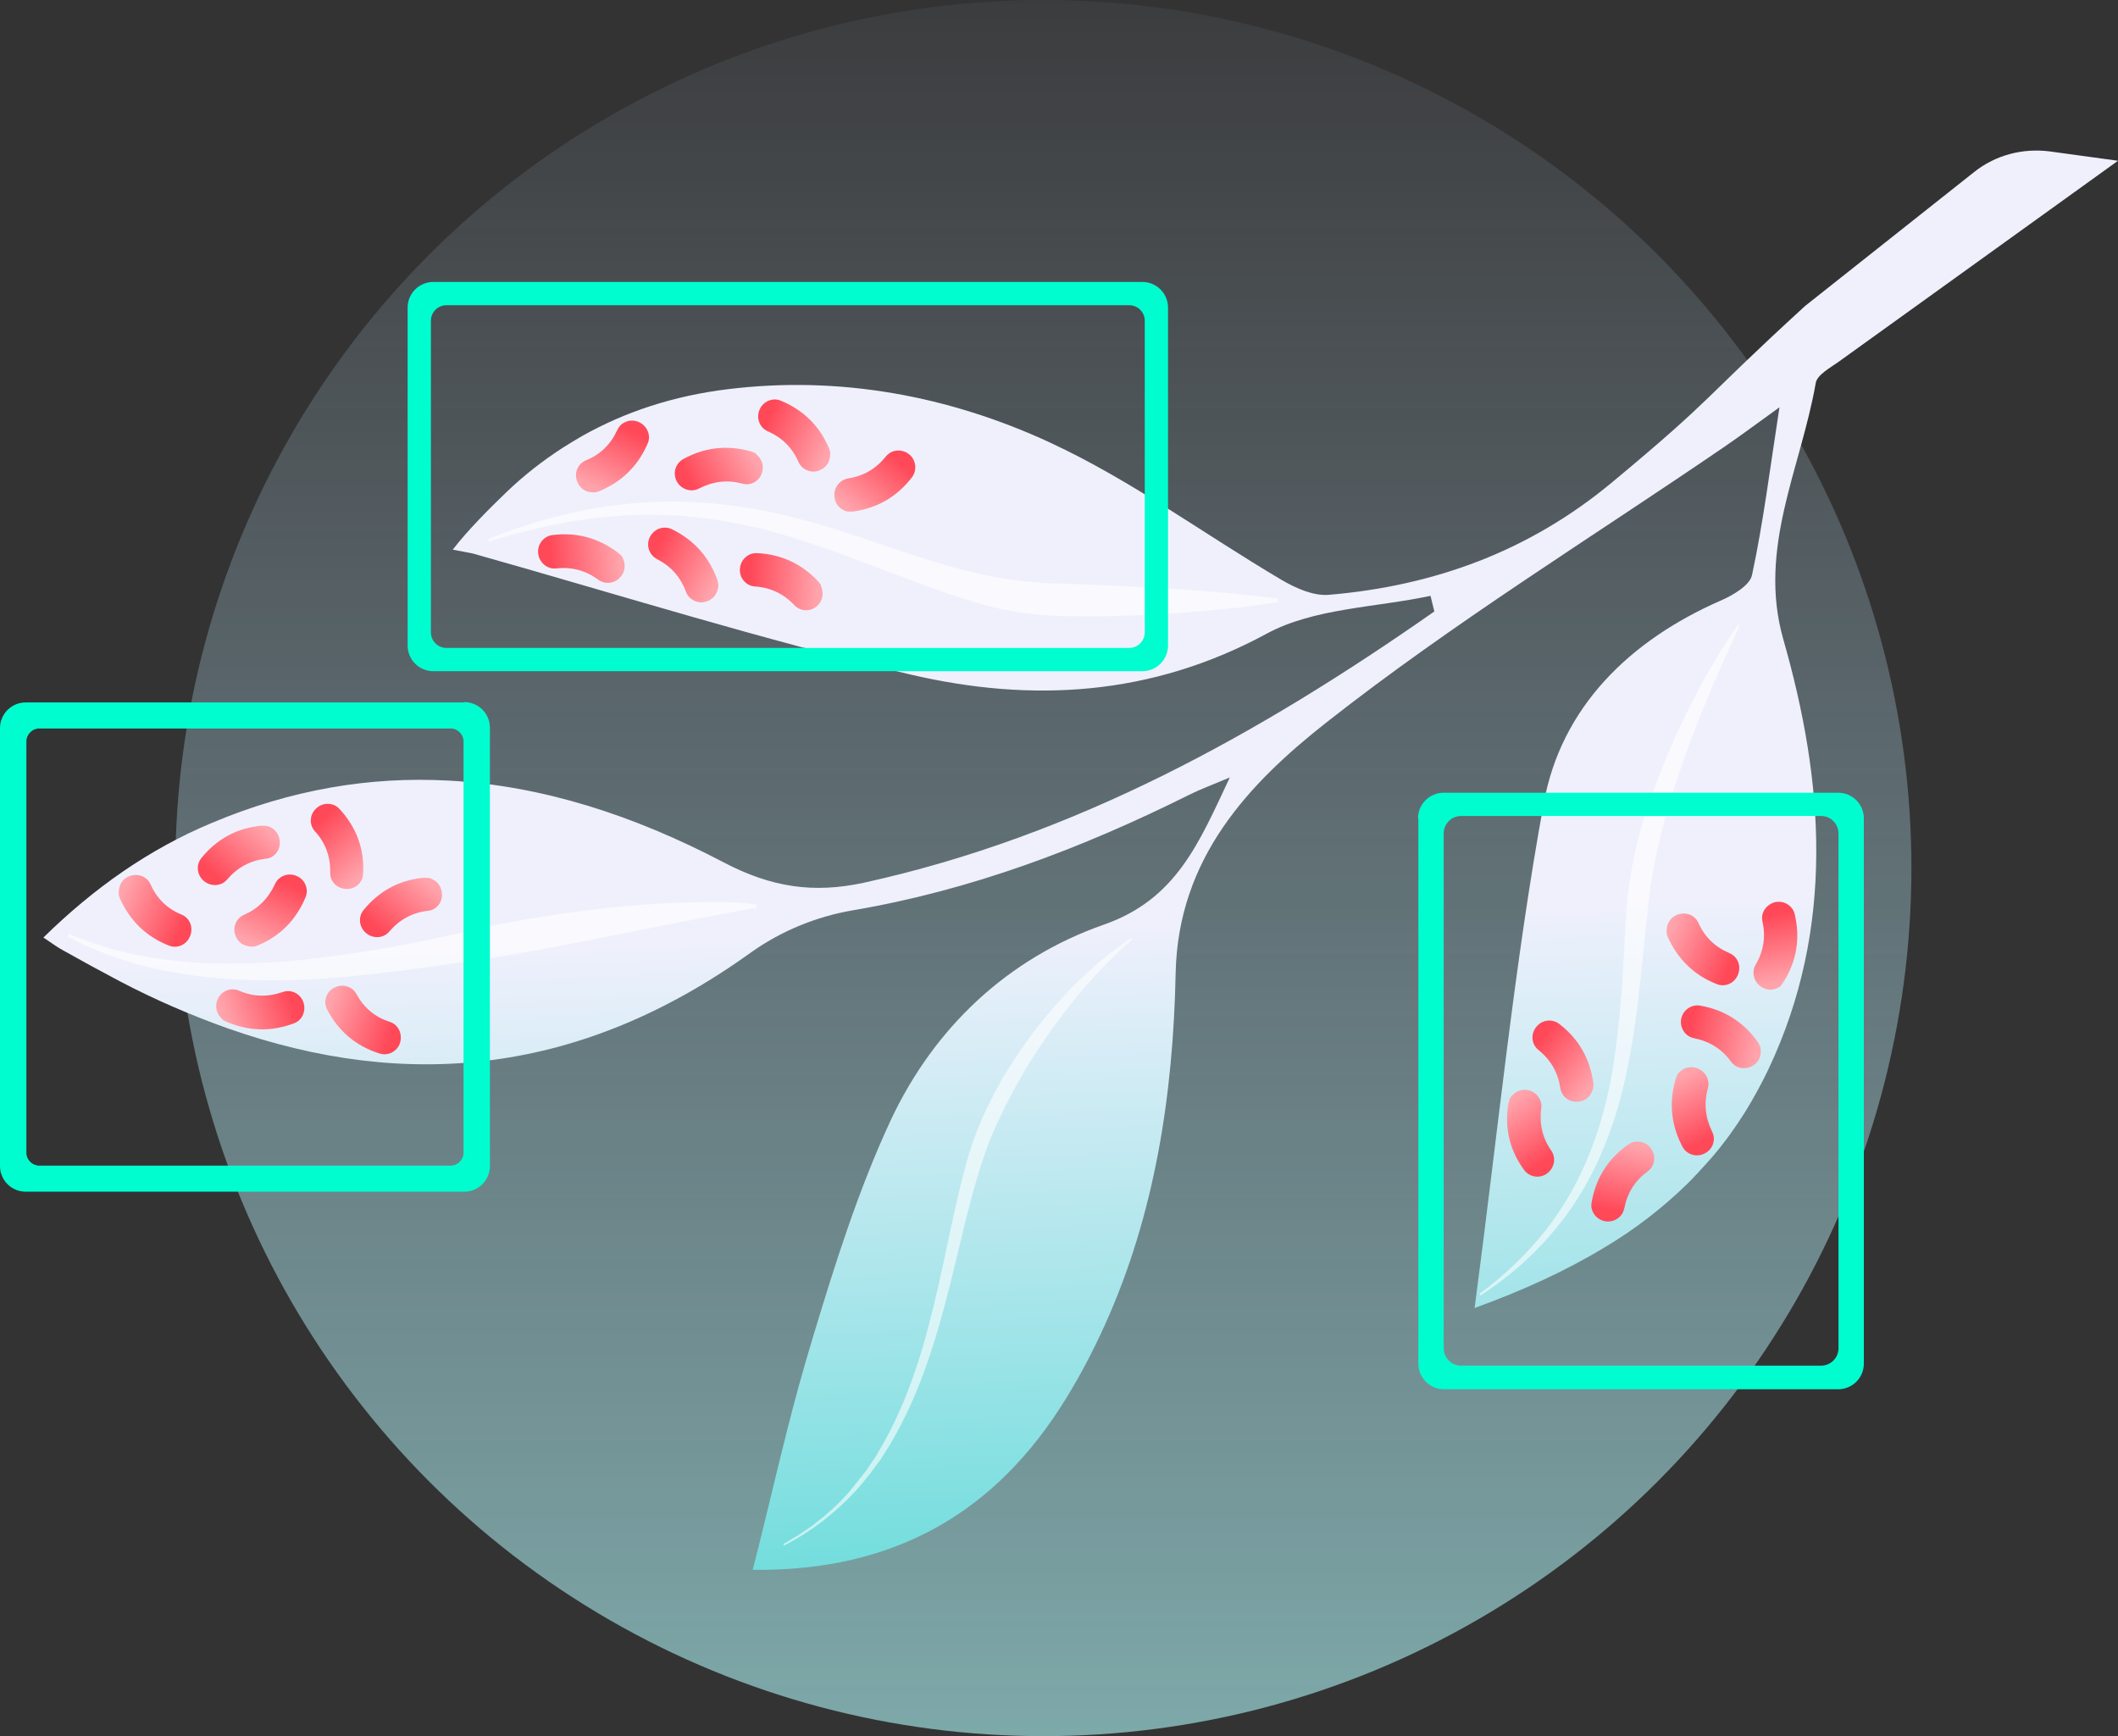
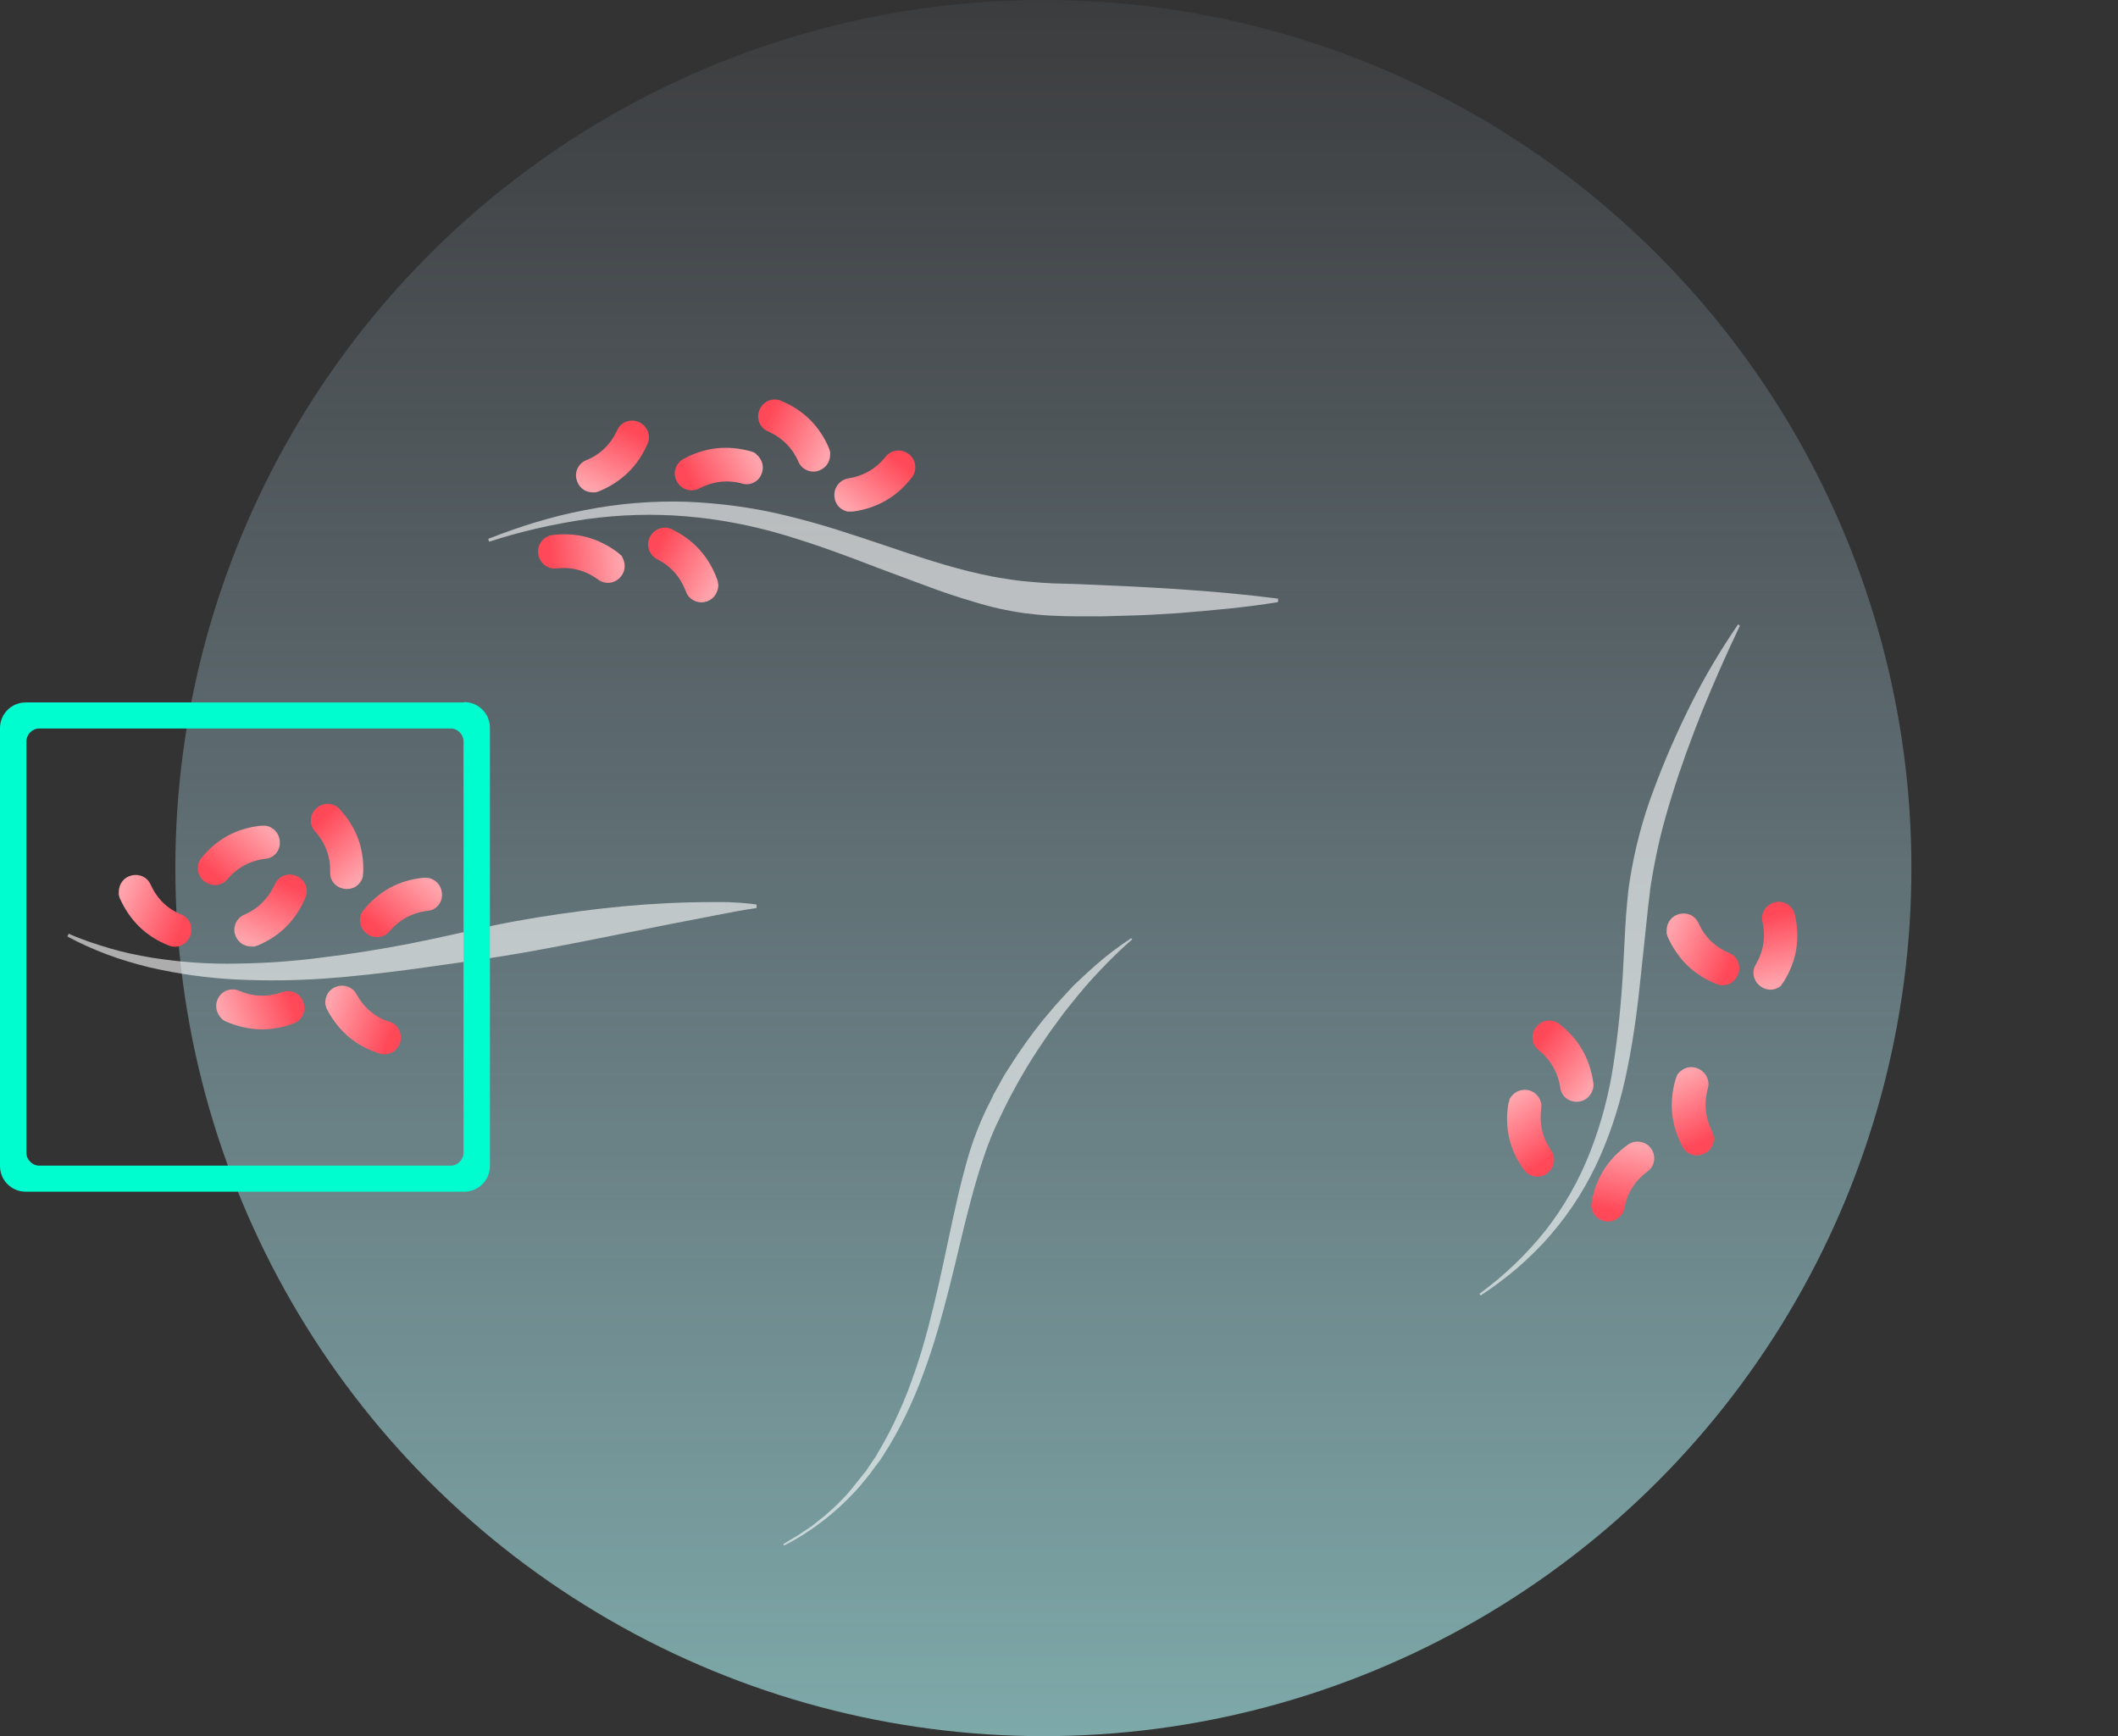
<svg xmlns="http://www.w3.org/2000/svg" version="1.1" id="Réteg_1" x="0px" y="0px" viewBox="0 0 610 500" style="enable-background:new 0 0 610 500;" xml:space="preserve">
  <rect x="0" y="0" width="610" height="500" fill="#333333" stroke="none" />
  <style type="text/css">
	.st0{fill:url(#SVGID_1_);}
	.st1{fill:url(#SVGID_00000179640078002562874470000016859906562983905976_);}
	.st2{opacity:0.6;}
	.st3{fill:#FFFFFF;}
	.st4{opacity:0.6;fill:#FFFFFF;enable-background:new    ;}
	.st5{fill:#00FDD0;}
	.st6{fill:url(#SVGID_00000119815610482381716090000005933650893969462706_);}
	.st7{fill:url(#SVGID_00000015319524156341679110000009238780162519016843_);}
	.st8{fill:url(#SVGID_00000048474988637096891000000012597273773957109401_);}
	.st9{fill:url(#SVGID_00000091709532394584509490000012906256647840208773_);}
	.st10{fill:url(#SVGID_00000061430268295451304550000013608091714206952583_);}
	.st11{fill:url(#SVGID_00000138574790660192395760000002482783830438159039_);}
	.st12{fill:url(#SVGID_00000140702822669932169530000007347461374191838095_);}
	.st13{fill:url(#SVGID_00000121966309128664323280000002268684199727484815_);}
	.st14{fill:url(#SVGID_00000070109448538550346190000005502137540779877267_);}
	.st15{fill:url(#SVGID_00000139280540366833291130000010931278418282203830_);}
	.st16{fill:url(#SVGID_00000103969506433454951760000002065979266354814871_);}
	.st17{fill:url(#SVGID_00000090989800485514509170000000086221714002842764_);}
	.st18{fill:url(#SVGID_00000069362392631821699860000000618981508508861375_);}
	.st19{fill:url(#SVGID_00000132087029526847082470000016877298262421817275_);}
	.st20{fill:url(#SVGID_00000067953694853583198740000001847044247843862170_);}
	.st21{fill:url(#SVGID_00000077306230768536234650000008787322136085851539_);}
	.st22{fill:url(#SVGID_00000132068077810937724570000008371074237123776670_);}
	.st23{fill:url(#SVGID_00000125601036553229862870000005470672184671292054_);}
	.st24{fill:url(#SVGID_00000047745648800534489400000016580462967025187468_);}
	.st25{fill:url(#SVGID_00000171692815327176213680000018291726575711097791_);}
	.st26{fill:url(#SVGID_00000056390309813304734370000004251083316025224337_);}
</style>
  <g id="bg_00000085951698905482327450000017040923932927341188_">
    <g>
      <linearGradient id="SVGID_1_" gradientUnits="userSpaceOnUse" x1="300.543" y1="793.108" x2="300.543" y2="1917.72" gradientTransform="matrix(1 0 0 1 0 -841.165)">
        <stop offset="0" style="stop-color:#CAE0FF;stop-opacity:0" />
        <stop offset="0.792" style="stop-color:#99FEEC" />
      </linearGradient>
      <circle class="st0" cx="300.5" cy="250" r="250" />
    </g>
  </g>
  <g>
    <linearGradient id="SVGID_00000029736390488173579220000006896626997511994789_" gradientUnits="userSpaceOnUse" x1="329.437" y1="-3239.412" x2="306.615" y2="-2665.3" gradientTransform="matrix(1 0 0 -1 0 -2621.939)">
      <stop offset="0" style="stop-color:#00CCC0" />
      <stop offset="0.611" style="stop-color:#EFF0FC" />
    </linearGradient>
-     <path style="fill:url(#SVGID_00000029736390488173579220000006896626997511994789_);" d="M529.8,104c2.7-1.9,41.4-29.8,80.2-57.7   l-19.7-2.7c-7.8-1-15.7,1.1-21.8,6l-48.6,38.5c-30.3,27.7-25.4,25.7-55.6,50.8c-23.8,19.8-51.1,29.8-81.5,32.4   c-4.5,0.4-9.6-1.9-13.7-4.3c-22.2-13.1-43.3-28.7-66.6-39.5l-0.2-0.1c-29-13.4-60.5-19.3-92.8-15.3c-15.4,1.9-29.3,6.4-41.9,13.5   c-1.9,1.1-3.7,2.2-5.6,3.4c-5.7,3.7-11.1,7.9-16,12.6s-11.5,11.3-15.6,16.7c6.1,1.2,5,0.9,6.1,1.2c41.9,11.8,83.5,24.9,125.9,34.8   c34.8,8.1,69.2,6.2,102.4-11.8c13.7-7.4,31.3-7.5,47.2-10.9l1.1,4.5c-50.3,35.2-103.3,64.7-164.2,78.1c-14.7,3.2-26.8,1.3-40.4-5.8   c-25.9-13.6-52.4-22.2-79.5-23.6c-22.3-1.2-45,2.5-68,12.2c-18.2,7.6-34,18.8-48.5,33c2.7,1.8,4,2.8,5.5,3.6c5.5,3.1,11,6.1,16.5,9   c10.1,5.3,20.5,9.8,31.2,13.6c51.5,18.1,101.8,13.4,151-22.2c8.6-6,18.4-10,28.7-11.8c34.3-5.8,66.2-17.9,97.1-33.3   c3.2-1.6,6.5-2.8,11.7-5c-8.9,18.9-15.4,35.1-36.3,42.4c-27.7,9.7-48.9,29.7-61.4,56.4c-9.3,20-16,41.3-22.4,62.5   c-1.4,4.6-2.7,9.2-4,13.8c-4.7,17.1-8.6,34.7-13.3,53.1c40.9,0.5,70.1-16.6,90.2-49.3c4.2-6.8,7.9-13.9,11.2-21.2   c14.4-31.8,19.7-66.3,20.4-101.4c0.7-33.1,21.1-54.6,43.5-72.2c36.5-28.7,76.2-53.1,114.5-79.3c4.4-3,8.7-6.2,15.9-11.4   c-2.8,18.2-4.7,33.4-7.9,48.3c-0.6,3-5.6,5.9-9.1,7.4c-26.2,11.5-45.9,30.7-50.9,58.4c-8.6,47.1-13.2,94.9-19.9,145.3   c13.8-5,26.3-10.7,37.5-17.5c8.6-5.1,16.5-11.2,23.7-18.2c1-1,2-2,2.9-3c1.6-1.7,3.1-3.4,4.6-5.1c3.4-4,6.5-8.3,9.3-12.8   c2.4-3.9,4.6-7.9,6.6-12.1c9.7-20.5,13.7-41.2,13.8-62.2c0.1-20.5-3.6-41.1-9.5-61.7c-7.4-26,5-49.2,9.3-73.5   C523.1,108,527.2,105.9,529.8,104z" />
    <g class="st2">
      <path class="st3" d="M501.1,180.2c-3.8,8-7.4,16.1-10.7,24.2c-3.3,8.2-6.3,16.4-8.9,24.8c-1.3,4.2-2.5,8.4-3.5,12.6    c-1,4.2-1.8,8.5-2.5,12.7c-0.2,1.1-0.3,2.1-0.4,3.2c-0.1,1.1-0.3,2.1-0.4,3.2l-0.7,6.6l-1.4,13.2c-0.9,8.8-2,17.7-3.8,26.5    c-1.7,8.8-4.3,17.5-7.9,25.7c-3.6,8.2-8.4,15.9-14.3,22.7c-2.9,3.4-6.1,6.5-9.5,9.5c-3.4,2.9-7,5.6-10.7,8l-0.3-0.5    c7.1-5.2,13.5-11.3,19-18.2c5.4-6.9,9.7-14.5,12.9-22.7c3.2-8.2,5.4-16.6,6.7-25.2c1.3-8.7,2.2-17.4,2.7-26.2l0.7-13.3    c0.1-2.2,0.3-4.5,0.5-6.7c0.2-2.2,0.4-4.5,0.8-6.8c1.4-8.9,3.7-17.7,6.9-26.1c3.1-8.4,6.7-16.6,10.7-24.6c4-8,8.6-15.7,13.6-23    L501.1,180.2z" />
    </g>
    <g class="st2">
      <path class="st3" d="M217.9,261.5c-4.1,0.6-8.3,1.4-12.3,2.2l-6.2,1.2l-6.2,1.2l-24.6,4.9c-8.2,1.6-16.4,3.2-24.7,4.5    c-8.3,1.3-16.6,2.4-25,3.6c-8.4,1.1-16.8,2.1-25.2,2.7c-8.5,0.6-17,0.7-25.4,0.3c-8.5-0.4-16.9-1.6-25.2-3.5    c-4.1-1-8.2-2.2-12.2-3.7c-4-1.5-7.8-3.2-11.5-5.2l0.4-0.8c3.8,1.7,7.7,3,11.8,4.2c4,1.2,8,2,12.1,2.7c8.2,1.3,16.5,1.9,24.7,1.7    c8.3-0.1,16.6-0.7,24.8-1.8c8.2-1,16.4-2.3,24.6-3.9s16.3-3.5,24.5-5.3c8.2-1.7,16.5-3,24.9-4.1c8.3-1.1,16.8-1.9,25.2-2.3    c4.2-0.2,8.5-0.3,12.7-0.3c1.1,0,2.1,0,3.2,0c1.1,0,2.1,0,3.2,0.1c2.1,0.1,4.3,0.3,6.4,0.6L217.9,261.5z" />
    </g>
    <path class="st4" d="M326.1,270.5c-3.2,2.8-6.3,5.8-9.3,9c-3,3.1-5.7,6.3-8.4,9.7l-2,2.5l-1.9,2.6c-1.3,1.7-2.5,3.4-3.7,5.2   c-2.4,3.5-4.7,7.1-6.8,10.8c-2.1,3.7-4.1,7.4-5.9,11.3c-1.9,3.8-3.5,7.7-4.8,11.7c-2.7,8-4.8,16.4-6.8,24.8c-2,8.4-4,16.8-6.5,25.2   c-1.2,4.2-2.6,8.3-4.1,12.4c-1.5,4.1-3.2,8.1-5.1,12c-1.9,3.9-4,7.7-6.4,11.4l-0.9,1.4l-1,1.3c-0.7,0.9-1.3,1.8-1.9,2.6   c-1.4,1.7-2.7,3.4-4.2,5c-5.9,6.4-12.9,11.8-20.6,15.7l-0.2-0.4l2.8-1.7l1.4-0.8c0.4-0.3,0.9-0.6,1.3-0.9l2.7-1.8l2.5-2l1.3-1   l1.2-1.1c0.8-0.7,1.6-1.4,2.4-2.2c1.5-1.5,3-3,4.3-4.7c1.3-1.7,2.7-3.3,4-5c0.6-0.9,1.2-1.8,1.8-2.7l0.9-1.3l0.8-1.4   c2.2-3.7,4.2-7.5,5.9-11.4c1.8-3.9,3.3-7.9,4.7-12c1.4-4,2.6-8.2,3.7-12.3c2.2-8.3,4-16.7,5.8-25.2s3.6-16.9,6.1-25.3   c1.3-4.2,2.9-8.3,4.8-12.3l1.5-3l0.7-1.5l0.8-1.4l1.6-2.9c0.5-1,1.1-1.9,1.7-2.8c2.3-3.7,4.8-7.3,7.4-10.8c1.3-1.7,2.7-3.5,4.1-5.1   c0.7-0.8,1.4-1.7,2.1-2.5l2.2-2.4c0.7-0.8,1.5-1.6,2.2-2.4c0.7-0.8,1.5-1.6,2.3-2.3c1.6-1.5,3.2-3,4.8-4.4   c3.3-2.9,6.7-5.5,10.4-7.9L326.1,270.5z" />
    <path class="st4" d="M368.1,173.4c-4.8,0.8-9.7,1.4-14.5,1.9c-4.8,0.5-9.7,0.9-14.5,1.3c-4.8,0.3-9.7,0.6-14.5,0.7   c-2.4,0.1-4.8,0.1-7.3,0.2h-7.3c-2.4,0-4.9-0.1-7.3-0.2c-2.5-0.1-5.1-0.4-7.6-0.7c-5-0.7-9.9-1.8-14.7-3.3c-4.8-1.4-9.5-3-14-4.7   c-4.6-1.7-9.1-3.4-13.7-5.1c-9-3.5-18-6.8-27.1-9.5c-9.1-2.7-18.5-4.5-28-5.3c-9.5-0.8-19.1-0.5-28.6,0.8   c-9.5,1.4-18.9,3.5-28.1,6.5l-0.3-0.8c4.5-1.8,9.1-3.4,13.7-4.8c4.7-1.4,9.4-2.6,14.2-3.5c9.6-1.9,19.4-2.7,29.2-2.4   c9.8,0.4,19.6,1.7,29.2,4.1c9.6,2.3,18.8,5.4,28,8.5c9.2,3.1,18.3,6.2,27.4,8.2c2.3,0.5,4.6,1,6.9,1.3c2.3,0.4,4.6,0.7,6.9,0.9   c2.3,0.2,4.6,0.4,6.9,0.5c1.2,0,2.4,0.1,3.6,0.1l3.6,0.1c19.2,0.8,38.5,1.7,57.9,4.2V173.4z" />
    <path class="st5" d="M133.7,202.2c4.1,0,7.4,3.3,7.4,7.4v126.2c0,4.1-3.3,7.4-7.4,7.4H7.4c-4.1,0-7.4-3.3-7.4-7.4V209.7   c0-4.1,3.3-7.4,7.4-7.4H133.7z M11.3,209.8c-2,0-3.7,1.7-3.7,3.7V332c0,2,1.7,3.7,3.7,3.7h118.5c2,0,3.7-1.7,3.7-3.7V213.5   c0-2-1.7-3.7-3.7-3.7H11.3z" />
-     <path class="st5" d="M329,81.2c4.1,0,7.4,3.3,7.4,7.4v97.3c0,4.1-3.3,7.4-7.4,7.4H124.8c-4.1,0-7.4-3.3-7.4-7.4V88.6   c0-4.1,3.3-7.4,7.4-7.4H329z M128.6,87.9c-2.5,0-4.5,2-4.5,4.5v89.7c0,2.5,2,4.5,4.5,4.5h196.6c2.5,0,4.5-2,4.5-4.5V92.4   c0-2.5-2-4.5-4.5-4.5H128.6z" />
-     <path class="st5" d="M408.4,235.7c0-4.1,3.3-7.4,7.4-7.4h113.6c4.1,0,7.4,3.3,7.4,7.4v157c0,4.1-3.3,7.4-7.4,7.4H415.9   c-4.1,0-7.4-3.3-7.4-7.4V235.7z M415.8,388.3c0,2.7,2.2,5,5,5h103.7c2.7,0,5-2.2,5-5V240c0-2.7-2.2-5-5-5H420.8c-2.7,0-5,2.2-5,5   V388.3z" />
    <linearGradient id="SVGID_00000063623343627199439870000002847063018402142361_" gradientUnits="userSpaceOnUse" x1="486.807" y1="-2918.754" x2="506.309" y2="-2922.7" gradientTransform="matrix(1 0 0 -1 0 -2621.939)">
      <stop offset="0" style="stop-color:#FF4858" />
      <stop offset="1" style="stop-color:#FFA4AC" />
    </linearGradient>
-     <path style="fill:url(#SVGID_00000063623343627199439870000002847063018402142361_);" d="M507,301.6c0.5,2.4-0.5,4.6-2.7,5.6   c-2,0.9-4.4,0.4-5.7-1.4c-2.7-3.7-6.2-5.9-10.7-6.8c-2.6-0.5-4.2-3.1-3.7-5.6c0.5-2.5,2.9-4.2,5.4-3.8c7,1.2,12.5,4.7,16.6,10.4   c0.2,0.3,0.4,0.6,0.5,0.9C506.9,301.2,507,301.5,507,301.6L507,301.6z" />
    <linearGradient id="SVGID_00000114032350175789162040000001890877192564650386_" gradientUnits="userSpaceOnUse" x1="220.413" y1="-2743.717" x2="238.584" y2="-2751.821" gradientTransform="matrix(1 0 0 -1 0 -2621.939)">
      <stop offset="0" style="stop-color:#FF4858" />
      <stop offset="1" style="stop-color:#FFA4AC" />
    </linearGradient>
    <path style="fill:url(#SVGID_00000114032350175789162040000001890877192564650386_);" d="M239.1,130.8c0,2.5-1.5,4.3-3.8,4.9   c-2.1,0.5-4.4-0.6-5.3-2.6c-1.8-4.2-4.8-7.1-8.9-8.9c-2.4-1.1-3.4-3.9-2.3-6.3c1-2.3,3.7-3.5,6.1-2.5c6.5,2.7,11.2,7.3,13.9,13.8   c0.1,0.3,0.2,0.7,0.3,1C239.1,130.5,239.1,130.7,239.1,130.8L239.1,130.8z" />
    <linearGradient id="SVGID_00000026159589672313477320000008800866766556070802_" gradientUnits="userSpaceOnUse" x1="257.533" y1="-2753.469" x2="245.046" y2="-2768.961" gradientTransform="matrix(1 0 0 -1 0 -2621.939)">
      <stop offset="0" style="stop-color:#FF4858" />
      <stop offset="1" style="stop-color:#FFA4AC" />
    </linearGradient>
    <path style="fill:url(#SVGID_00000026159589672313477320000008800866766556070802_);" d="M244,147.3c-2.4-0.6-3.8-2.6-3.7-5   c0.1-2.2,1.7-4.1,3.9-4.5c4.5-0.7,8.1-2.8,10.9-6.3c1.7-2.1,4.6-2.3,6.7-0.7c2,1.6,2.4,4.5,0.9,6.6c-4.3,5.6-9.9,8.9-16.9,9.9   c-0.3,0-0.7,0.1-1,0C244.3,147.4,244.1,147.3,244,147.3L244,147.3z" />
    <linearGradient id="SVGID_00000092453529885887796030000000458905242556159879_" gradientUnits="userSpaceOnUse" x1="215.912" y1="-2788.815" x2="235.756" y2="-2790.259" gradientTransform="matrix(1 0 0 -1 0 -2621.939)">
      <stop offset="0" style="stop-color:#FF4858" />
      <stop offset="1" style="stop-color:#FFA4AC" />
    </linearGradient>
-     <path style="fill:url(#SVGID_00000092453529885887796030000000458905242556159879_);" d="M236.6,169.1c0.8,2.3,0.1,4.6-1.9,5.9   c-1.8,1.2-4.3,1-5.9-0.7c-3.1-3.3-6.9-5.1-11.4-5.4c-2.6-0.2-4.5-2.5-4.3-5.1c0.2-2.6,2.3-4.6,4.9-4.5c7,0.3,13,3.1,17.8,8.3   c0.2,0.3,0.4,0.5,0.6,0.8C236.4,168.7,236.5,169,236.6,169.1L236.6,169.1z" />
    <linearGradient id="SVGID_00000121254260319911150710000011889328090483199900_" gradientUnits="userSpaceOnUse" x1="199.053" y1="-2761.591" x2="216.749" y2="-2752.497" gradientTransform="matrix(1 0 0 -1 0 -2621.939)">
      <stop offset="0" style="stop-color:#FF4858" />
      <stop offset="1" style="stop-color:#FFA4AC" />
    </linearGradient>
    <path style="fill:url(#SVGID_00000121254260319911150710000011889328090483199900_);" d="M217.8,130.8c1.9,1.6,2.4,3.9,1.4,6   c-0.9,2-3.2,3.1-5.3,2.5c-4.4-1.2-8.5-0.7-12.6,1.4c-2.3,1.2-5.2,0.2-6.4-2.1c-1.2-2.3-0.4-5.1,1.9-6.4c6.2-3.4,12.7-4.1,19.5-2.2   c0.3,0.1,0.7,0.2,1,0.4C217.5,130.5,217.8,130.7,217.8,130.8L217.8,130.8z" />
    <linearGradient id="SVGID_00000104678877635343668820000009900902668318477715_" gradientUnits="userSpaceOnUse" x1="158.511" y1="-2783.8" x2="178.301" y2="-2781.74" gradientTransform="matrix(1 0 0 -1 0 -2621.939)">
      <stop offset="0" style="stop-color:#FF4858" />
      <stop offset="1" style="stop-color:#FFA4AC" />
    </linearGradient>
    <path style="fill:url(#SVGID_00000104678877635343668820000009900902668318477715_);" d="M179.2,160.4c1.2,2.2,0.9,4.5-0.9,6.2   c-1.6,1.5-4.1,1.7-5.9,0.4c-3.7-2.7-7.7-3.8-12.2-3.3c-2.6,0.3-4.9-1.7-5.2-4.3c-0.3-2.6,1.5-4.9,4-5.3c7-0.9,13.3,0.8,18.9,5   c0.3,0.2,0.5,0.5,0.8,0.7C179,160,179.2,160.3,179.2,160.4L179.2,160.4z" />
    <linearGradient id="SVGID_00000176025712204067619680000014688075753427676857_" gradientUnits="userSpaceOnUse" x1="188.748" y1="-2780.468" x2="206.416" y2="-2789.618" gradientTransform="matrix(1 0 0 -1 0 -2621.939)">
      <stop offset="0" style="stop-color:#FF4858" />
      <stop offset="1" style="stop-color:#FFA4AC" />
    </linearGradient>
    <path style="fill:url(#SVGID_00000176025712204067619680000014688075753427676857_);" d="M206.9,168.7c-0.2,2.5-1.8,4.3-4.1,4.7   c-2.1,0.4-4.4-0.8-5.2-2.9c-1.6-4.3-4.3-7.4-8.4-9.5c-2.3-1.2-3.2-4.1-2-6.4c1.2-2.3,3.9-3.3,6.3-2.2c6.3,3.1,10.7,7.9,13.1,14.6   c0.1,0.3,0.2,0.7,0.2,1C206.9,168.3,206.9,168.6,206.9,168.7L206.9,168.7z" />
    <linearGradient id="SVGID_00000036950892998859230700000011319138592101285000_" gradientUnits="userSpaceOnUse" x1="180.214" y1="-2745.182" x2="171.784" y2="-2763.205" gradientTransform="matrix(1 0 0 -1 0 -2621.939)">
      <stop offset="0" style="stop-color:#FF4858" />
      <stop offset="1" style="stop-color:#FFA4AC" />
    </linearGradient>
    <path style="fill:url(#SVGID_00000036950892998859230700000011319138592101285000_);" d="M170.8,141.8c-2.5,0-4.3-1.6-4.8-3.9   c-0.5-2.1,0.6-4.4,2.7-5.3c4.2-1.7,7.2-4.6,9.1-8.8c1.1-2.4,4-3.3,6.3-2.2c2.3,1.1,3.5,3.8,2.4,6.2c-2.8,6.5-7.5,11-14,13.7   c-0.3,0.1-0.7,0.2-1,0.3C171.2,141.8,170.9,141.8,170.8,141.8L170.8,141.8z" />
    <linearGradient id="SVGID_00000120521508788981199700000003154659174978106286_" gradientUnits="userSpaceOnUse" x1="443.18" y1="-2921.832" x2="458.591" y2="-2934.417" gradientTransform="matrix(1 0 0 -1 0 -2621.939)">
      <stop offset="0" style="stop-color:#FF4858" />
      <stop offset="1" style="stop-color:#FFA4AC" />
    </linearGradient>
    <path style="fill:url(#SVGID_00000120521508788981199700000003154659174978106286_);" d="M458.8,313.6c-0.7,2.4-2.6,3.8-5,3.7   c-2.2-0.1-4.1-1.7-4.4-3.9c-0.7-4.5-2.7-8.1-6.3-11c-2.1-1.7-2.3-4.7-0.6-6.7c1.6-2,4.5-2.4,6.6-0.8c5.6,4.3,8.8,10,9.8,17   c0,0.3,0.1,0.7,0,1C458.9,313.2,458.8,313.5,458.8,313.6L458.8,313.6z" />
    <linearGradient id="SVGID_00000102527103214396329500000008101905099837079480_" gradientUnits="userSpaceOnUse" x1="498.791" y1="-2898.909" x2="480.513" y2="-2891.05" gradientTransform="matrix(1 0 0 -1 0 -2621.939)">
      <stop offset="0" style="stop-color:#FF4858" />
      <stop offset="1" style="stop-color:#FFA4AC" />
    </linearGradient>
    <path style="fill:url(#SVGID_00000102527103214396329500000008101905099837079480_);" d="M480,268.1c0-2.5,1.5-4.4,3.8-4.9   c2.1-0.5,4.4,0.5,5.3,2.5c1.9,4.2,4.8,7,9,8.8c2.4,1,3.5,3.8,2.4,6.3c-1,2.4-3.7,3.6-6.1,2.6c-6.6-2.6-11.2-7.2-14.1-13.6   c-0.1-0.3-0.2-0.7-0.3-1C480,268.5,480,268.2,480,268.1L480,268.1z" />
    <linearGradient id="SVGID_00000022523365594654047450000009274102430494209199_" gradientUnits="userSpaceOnUse" x1="509.295" y1="-2885.438" x2="513.322" y2="-2904.922" gradientTransform="matrix(1 0 0 -1 0 -2621.939)">
      <stop offset="0" style="stop-color:#FF4858" />
      <stop offset="1" style="stop-color:#FFA4AC" />
    </linearGradient>
    <path style="fill:url(#SVGID_00000022523365594654047450000009274102430494209199_);" d="M512.8,284c-2,1.5-4.4,1.3-6.2-0.3   c-1.6-1.4-2.1-3.9-1-5.8c2.3-3.9,3-8,2-12.5c-0.6-2.6,1.2-5,3.7-5.6c2.5-0.5,5,1,5.6,3.5c1.6,6.9,0.6,13.3-3.1,19.3   c-0.2,0.3-0.4,0.6-0.6,0.8C513.1,283.7,512.9,283.9,512.8,284z" />
    <linearGradient id="SVGID_00000183947474473798483880000012276540371868992150_" gradientUnits="userSpaceOnUse" x1="465.613" y1="-2971.102" x2="469.528" y2="-2951.594" gradientTransform="matrix(1 0 0 -1 0 -2621.939)">
      <stop offset="0" style="stop-color:#FF4858" />
      <stop offset="1" style="stop-color:#FFA4AC" />
    </linearGradient>
    <path style="fill:url(#SVGID_00000183947474473798483880000012276540371868992150_);" d="M470.4,328.9c2.4-0.5,4.6,0.5,5.6,2.7   c0.9,1.9,0.4,4.4-1.4,5.7c-3.7,2.7-5.9,6.2-6.8,10.7c-0.5,2.6-3.1,4.2-5.6,3.7c-2.5-0.5-4.3-2.9-3.8-5.4c1.2-7,4.7-12.5,10.4-16.6   c0.3-0.2,0.6-0.4,0.9-0.5C470,329,470.3,329,470.4,328.9L470.4,328.9z" />
    <linearGradient id="SVGID_00000000926592839676794680000016055146312919190406_" gradientUnits="userSpaceOnUse" x1="491.994" y1="-2950.01" x2="483.07" y2="-2932.227" gradientTransform="matrix(1 0 0 -1 0 -2621.939)">
      <stop offset="0" style="stop-color:#FF4858" />
      <stop offset="1" style="stop-color:#FFA4AC" />
    </linearGradient>
    <path style="fill:url(#SVGID_00000000926592839676794680000016055146312919190406_);" d="M483.3,309.2c1.6-1.9,3.9-2.4,6.1-1.3   c1.9,1,3.1,3.2,2.5,5.4c-1.2,4.4-0.8,8.5,1.2,12.6c1.2,2.3,0.2,5.2-2.2,6.3c-2.3,1.2-5.1,0.3-6.3-1.9c-3.3-6.2-4-12.7-2-19.5   c0.1-0.3,0.2-0.7,0.4-1C483,309.5,483.2,309.3,483.3,309.2L483.3,309.2z" />
    <linearGradient id="SVGID_00000028313810851670984700000012773703844313084831_" gradientUnits="userSpaceOnUse" x1="446.064" y1="-2955.718" x2="434.81" y2="-2939.311" gradientTransform="matrix(1 0 0 -1 0 -2621.939)">
      <stop offset="0" style="stop-color:#FF4858" />
      <stop offset="1" style="stop-color:#FFA4AC" />
    </linearGradient>
    <path style="fill:url(#SVGID_00000028313810851670984700000012773703844313084831_);" d="M434.9,316.3c1.3-2.1,3.6-2.9,5.8-2.2   c2,0.7,3.5,2.8,3.2,5c-0.6,4.5,0.3,8.6,2.9,12.3c1.5,2.2,0.8,5.1-1.3,6.6c-2.1,1.5-5,1-6.5-1c-4.2-5.7-5.7-12.1-4.6-19   c0-0.3,0.2-0.7,0.3-1C434.7,316.6,434.8,316.3,434.9,316.3L434.9,316.3z" />
    <g>
      <linearGradient id="SVGID_00000125595112833451953670000015268792919713956281_" gradientUnits="userSpaceOnUse" x1="53.008" y1="-2887.735" x2="34.73" y2="-2879.875" gradientTransform="matrix(1 0 0 -1 0 -2621.939)">
        <stop offset="0" style="stop-color:#FF4858" />
        <stop offset="1" style="stop-color:#FFA4AC" />
      </linearGradient>
      <path style="fill:url(#SVGID_00000125595112833451953670000015268792919713956281_);" d="M34.2,257c0-2.5,1.5-4.4,3.8-4.9    c2.1-0.5,4.4,0.5,5.3,2.5c1.9,4.2,4.8,7.1,9,8.8c2.4,1,3.5,3.8,2.4,6.3c-1,2.4-3.7,3.6-6.1,2.6c-6.6-2.6-11.2-7.2-14.1-13.6    c-0.1-0.3-0.2-0.7-0.3-1C34.2,257.3,34.2,257.1,34.2,257L34.2,257z" />
      <linearGradient id="SVGID_00000099623379762637181170000003970848361269115812_" gradientUnits="userSpaceOnUse" x1="62.872" y1="-2875.129" x2="75.893" y2="-2860.085" gradientTransform="matrix(1 0 0 -1 0 -2621.939)">
        <stop offset="0" style="stop-color:#FF4858" />
        <stop offset="1" style="stop-color:#FFA4AC" />
      </linearGradient>
      <path style="fill:url(#SVGID_00000099623379762637181170000003970848361269115812_);" d="M77,237.9c2.4,0.7,3.7,2.7,3.6,5.1    c-0.1,2.2-1.8,4.1-4,4.3c-4.5,0.5-8.2,2.5-11.2,6c-1.7,2-4.7,2.1-6.7,0.4c-2-1.7-2.3-4.6-0.7-6.6c4.5-5.5,10.2-8.6,17.2-9.3    c0.3,0,0.7,0,1,0C76.6,237.8,76.9,237.9,77,237.9L77,237.9z" />
      <linearGradient id="SVGID_00000117673183802438244110000014120231548563736731_" gradientUnits="userSpaceOnUse" x1="109.54" y1="-2890.135" x2="122.561" y2="-2875.092" gradientTransform="matrix(1 0 0 -1 0 -2621.939)">
        <stop offset="0" style="stop-color:#FF4858" />
        <stop offset="1" style="stop-color:#FFA4AC" />
      </linearGradient>
      <path style="fill:url(#SVGID_00000117673183802438244110000014120231548563736731_);" d="M123.7,252.9c2.4,0.7,3.7,2.7,3.6,5.1    c-0.1,2.2-1.8,4.1-4,4.3c-4.5,0.5-8.2,2.5-11.2,6c-1.7,2-4.7,2.1-6.7,0.4c-2-1.7-2.3-4.6-0.7-6.6c4.5-5.5,10.2-8.6,17.2-9.3    c0.3,0,0.7,0,1,0C123.3,252.8,123.5,252.9,123.7,252.9L123.7,252.9z" />
      <linearGradient id="SVGID_00000050644777482375083830000006051516082804957316_" gradientUnits="userSpaceOnUse" x1="113.156" y1="-2918.655" x2="94.354" y2="-2912.149" gradientTransform="matrix(1 0 0 -1 0 -2621.939)">
        <stop offset="0" style="stop-color:#FF4858" />
        <stop offset="1" style="stop-color:#FFA4AC" />
      </linearGradient>
      <path style="fill:url(#SVGID_00000050644777482375083830000006051516082804957316_);" d="M93.7,289.3c-0.2-2.5,1.1-4.5,3.4-5.2    c2-0.7,4.5,0.2,5.5,2.1c2.2,4,5.3,6.7,9.7,8.1c2.5,0.8,3.7,3.6,2.9,6.1c-0.8,2.4-3.4,3.8-5.9,3c-6.7-2.1-11.7-6.3-15-12.5    c-0.2-0.3-0.3-0.6-0.4-1C93.8,289.7,93.8,289.4,93.7,289.3L93.7,289.3z" />
      <linearGradient id="SVGID_00000175298661256498220650000000875315218232500891_" gradientUnits="userSpaceOnUse" x1="83.527" y1="-2908.957" x2="64.75" y2="-2915.54" gradientTransform="matrix(1 0 0 -1 0 -2621.939)">
        <stop offset="0" style="stop-color:#FF4858" />
        <stop offset="1" style="stop-color:#FFA4AC" />
      </linearGradient>
      <path style="fill:url(#SVGID_00000175298661256498220650000000875315218232500891_);" d="M63.7,293.2c-1.7-1.8-1.9-4.2-0.6-6.2    c1.2-1.8,3.6-2.6,5.7-1.7c4.2,1.8,8.3,1.9,12.6,0.4c2.5-0.9,5.2,0.5,6,3c0.8,2.4-0.3,5.1-2.7,6c-6.6,2.5-13.1,2.3-19.6-0.5    c-0.3-0.1-0.6-0.3-0.9-0.5C64,293.5,63.8,293.3,63.7,293.2L63.7,293.2z" />
      <linearGradient id="SVGID_00000065066836698485885830000007051032149098614171_" gradientUnits="userSpaceOnUse" x1="81.63" y1="-2875.823" x2="73.512" y2="-2893.988" gradientTransform="matrix(1 0 0 -1 0 -2621.939)">
        <stop offset="0" style="stop-color:#FF4858" />
        <stop offset="1" style="stop-color:#FFA4AC" />
      </linearGradient>
      <path style="fill:url(#SVGID_00000065066836698485885830000007051032149098614171_);" d="M72.5,272.6c-2.5,0-4.3-1.5-4.9-3.8    c-0.5-2.1,0.6-4.4,2.6-5.3c4.2-1.8,7.1-4.8,9-8.9c1.1-2.4,3.9-3.4,6.3-2.3c2.3,1,3.5,3.7,2.5,6.1c-2.7,6.5-7.3,11.2-13.8,13.9    c-0.3,0.1-0.7,0.2-1,0.3C72.9,272.6,72.6,272.6,72.5,272.6L72.5,272.6z" />
      <linearGradient id="SVGID_00000070830378793415254590000006563091250347816069_" gradientUnits="userSpaceOnUse" x1="91.124" y1="-2858.974" x2="104.234" y2="-2873.941" gradientTransform="matrix(1 0 0 -1 0 -2621.939)">
        <stop offset="0" style="stop-color:#FF4858" />
        <stop offset="1" style="stop-color:#FFA4AC" />
      </linearGradient>
      <path style="fill:url(#SVGID_00000070830378793415254590000006563091250347816069_);" d="M104.3,253.1c-1,2.3-3.2,3.3-5.5,2.8    c-2.1-0.4-3.8-2.3-3.7-4.6c0.1-4.5-1.3-8.5-4.4-11.9c-1.8-2-1.5-5,0.5-6.7c1.9-1.7,4.9-1.6,6.6,0.3c4.8,5.2,7.1,11.3,6.8,18.3    c0,0.3-0.1,0.7-0.1,1C104.5,252.7,104.3,253,104.3,253.1L104.3,253.1z" />
    </g>
  </g>
</svg>